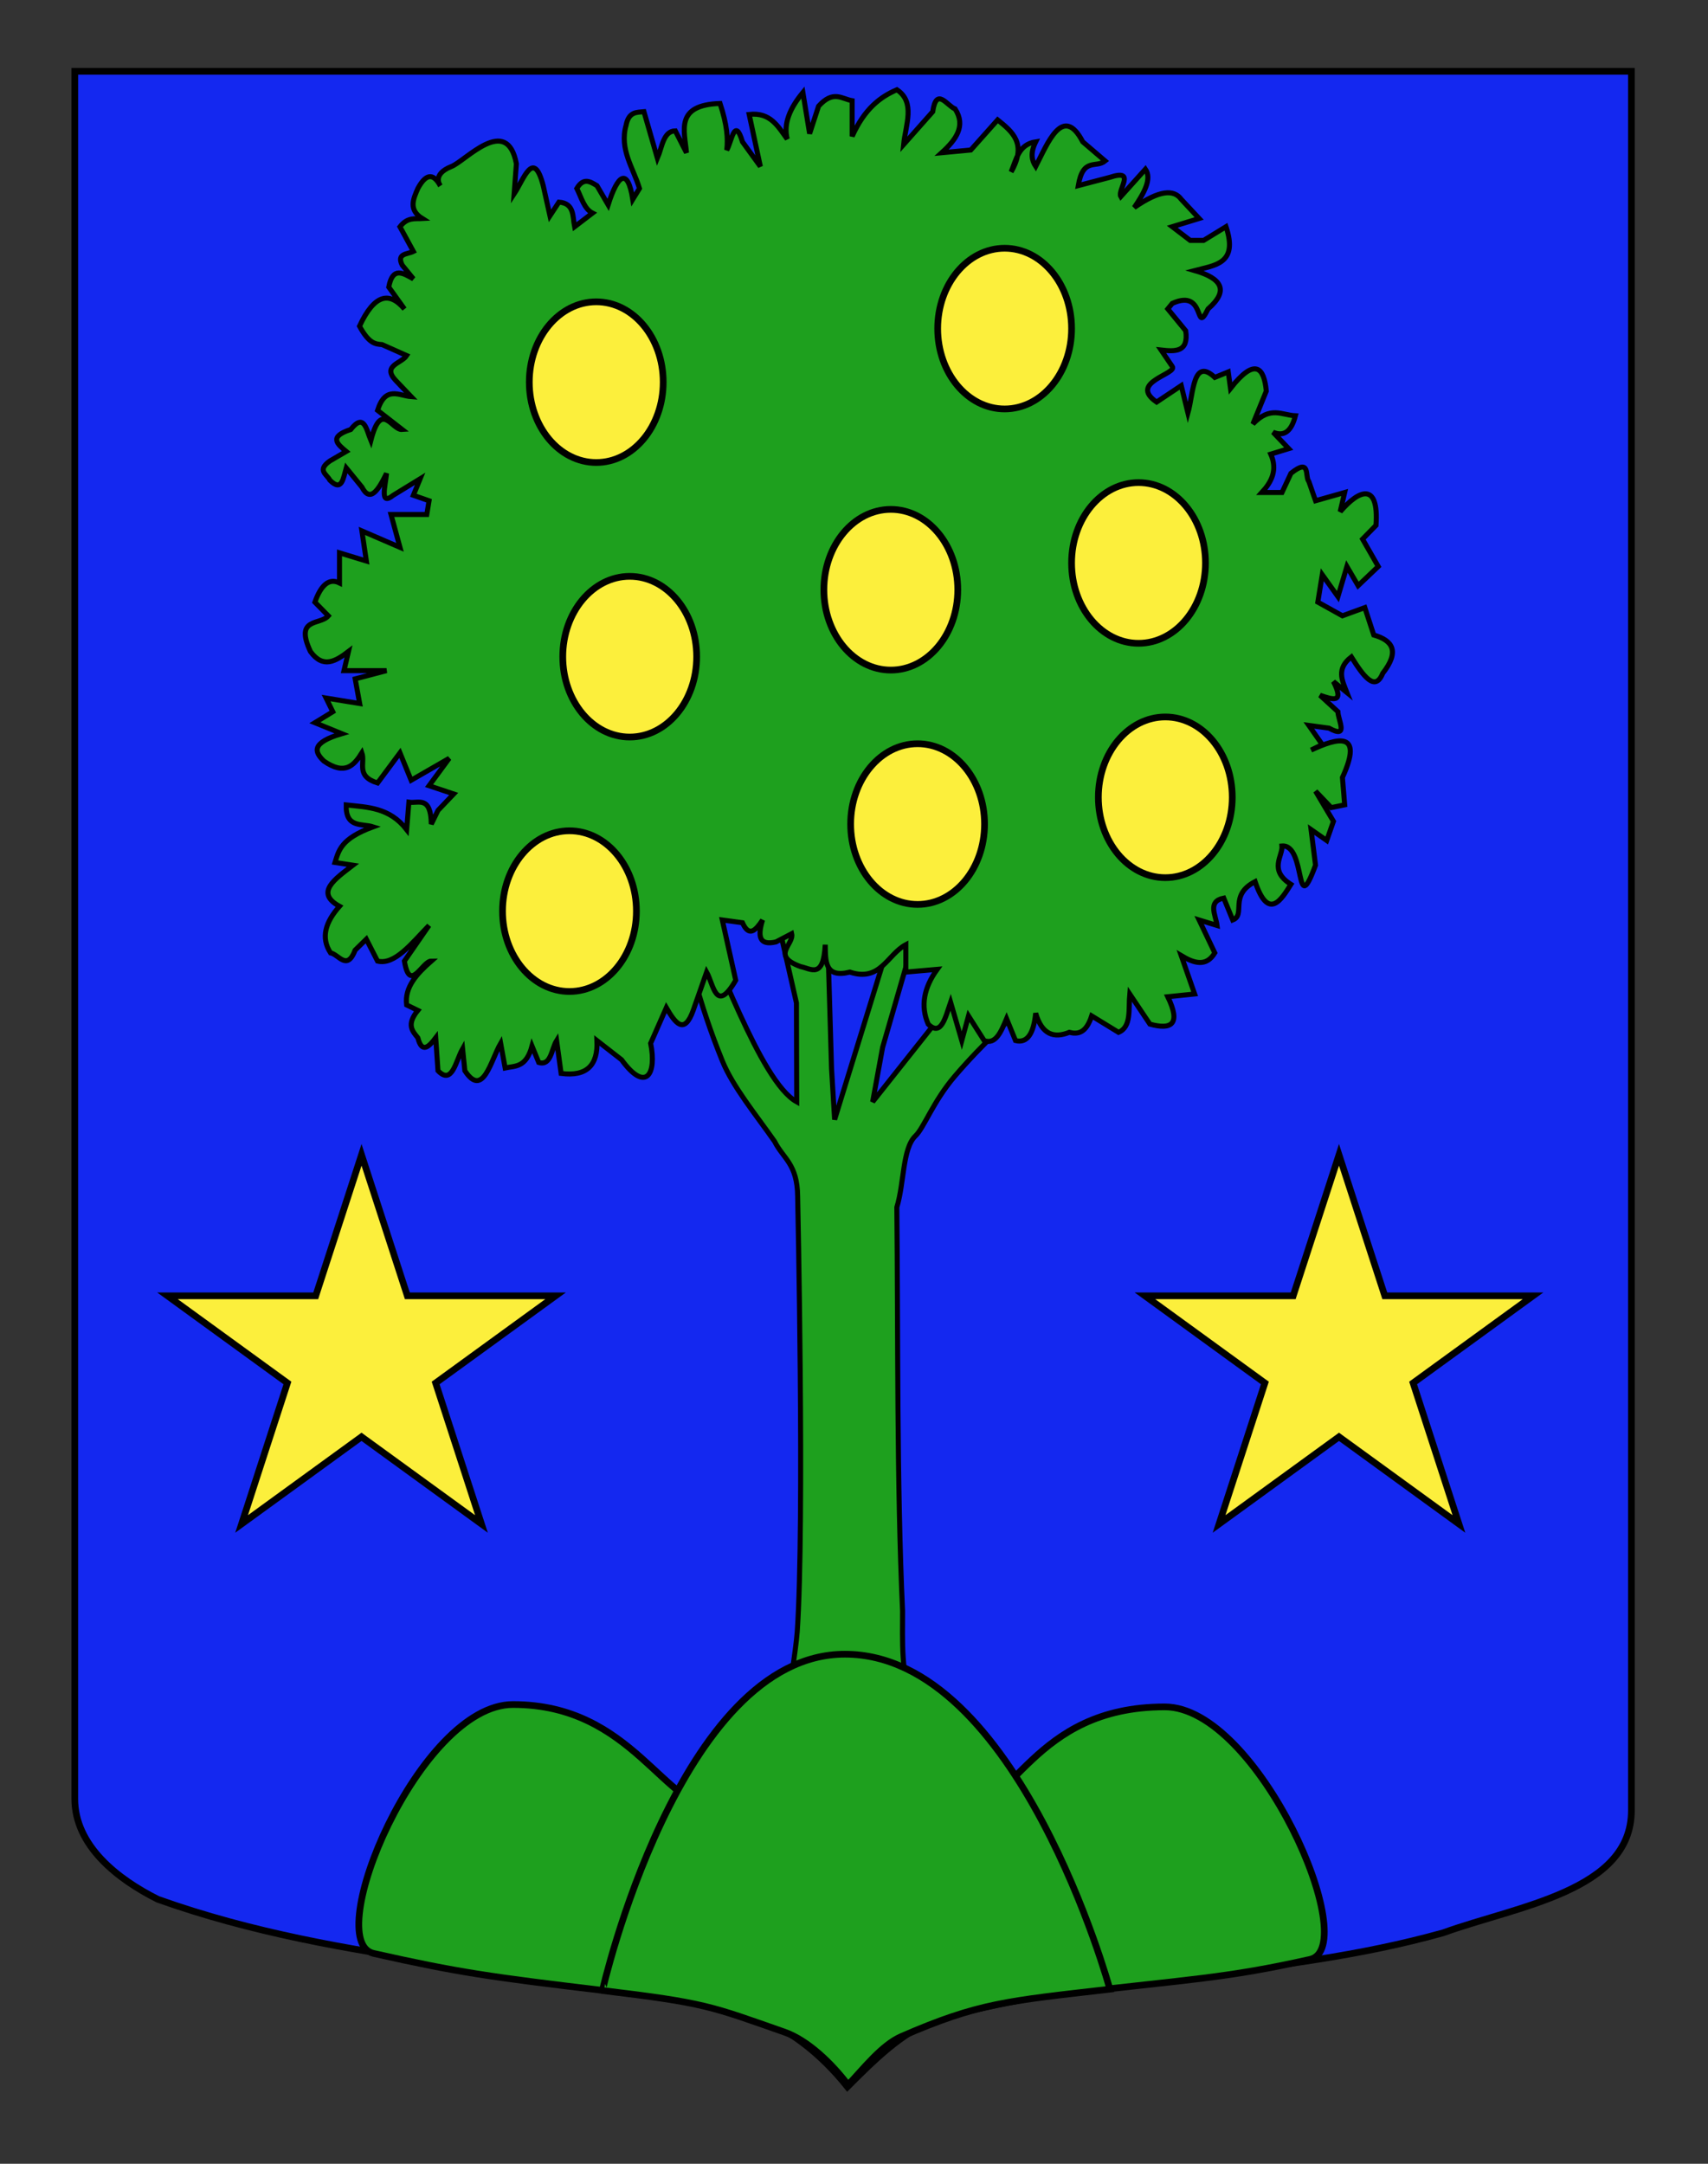
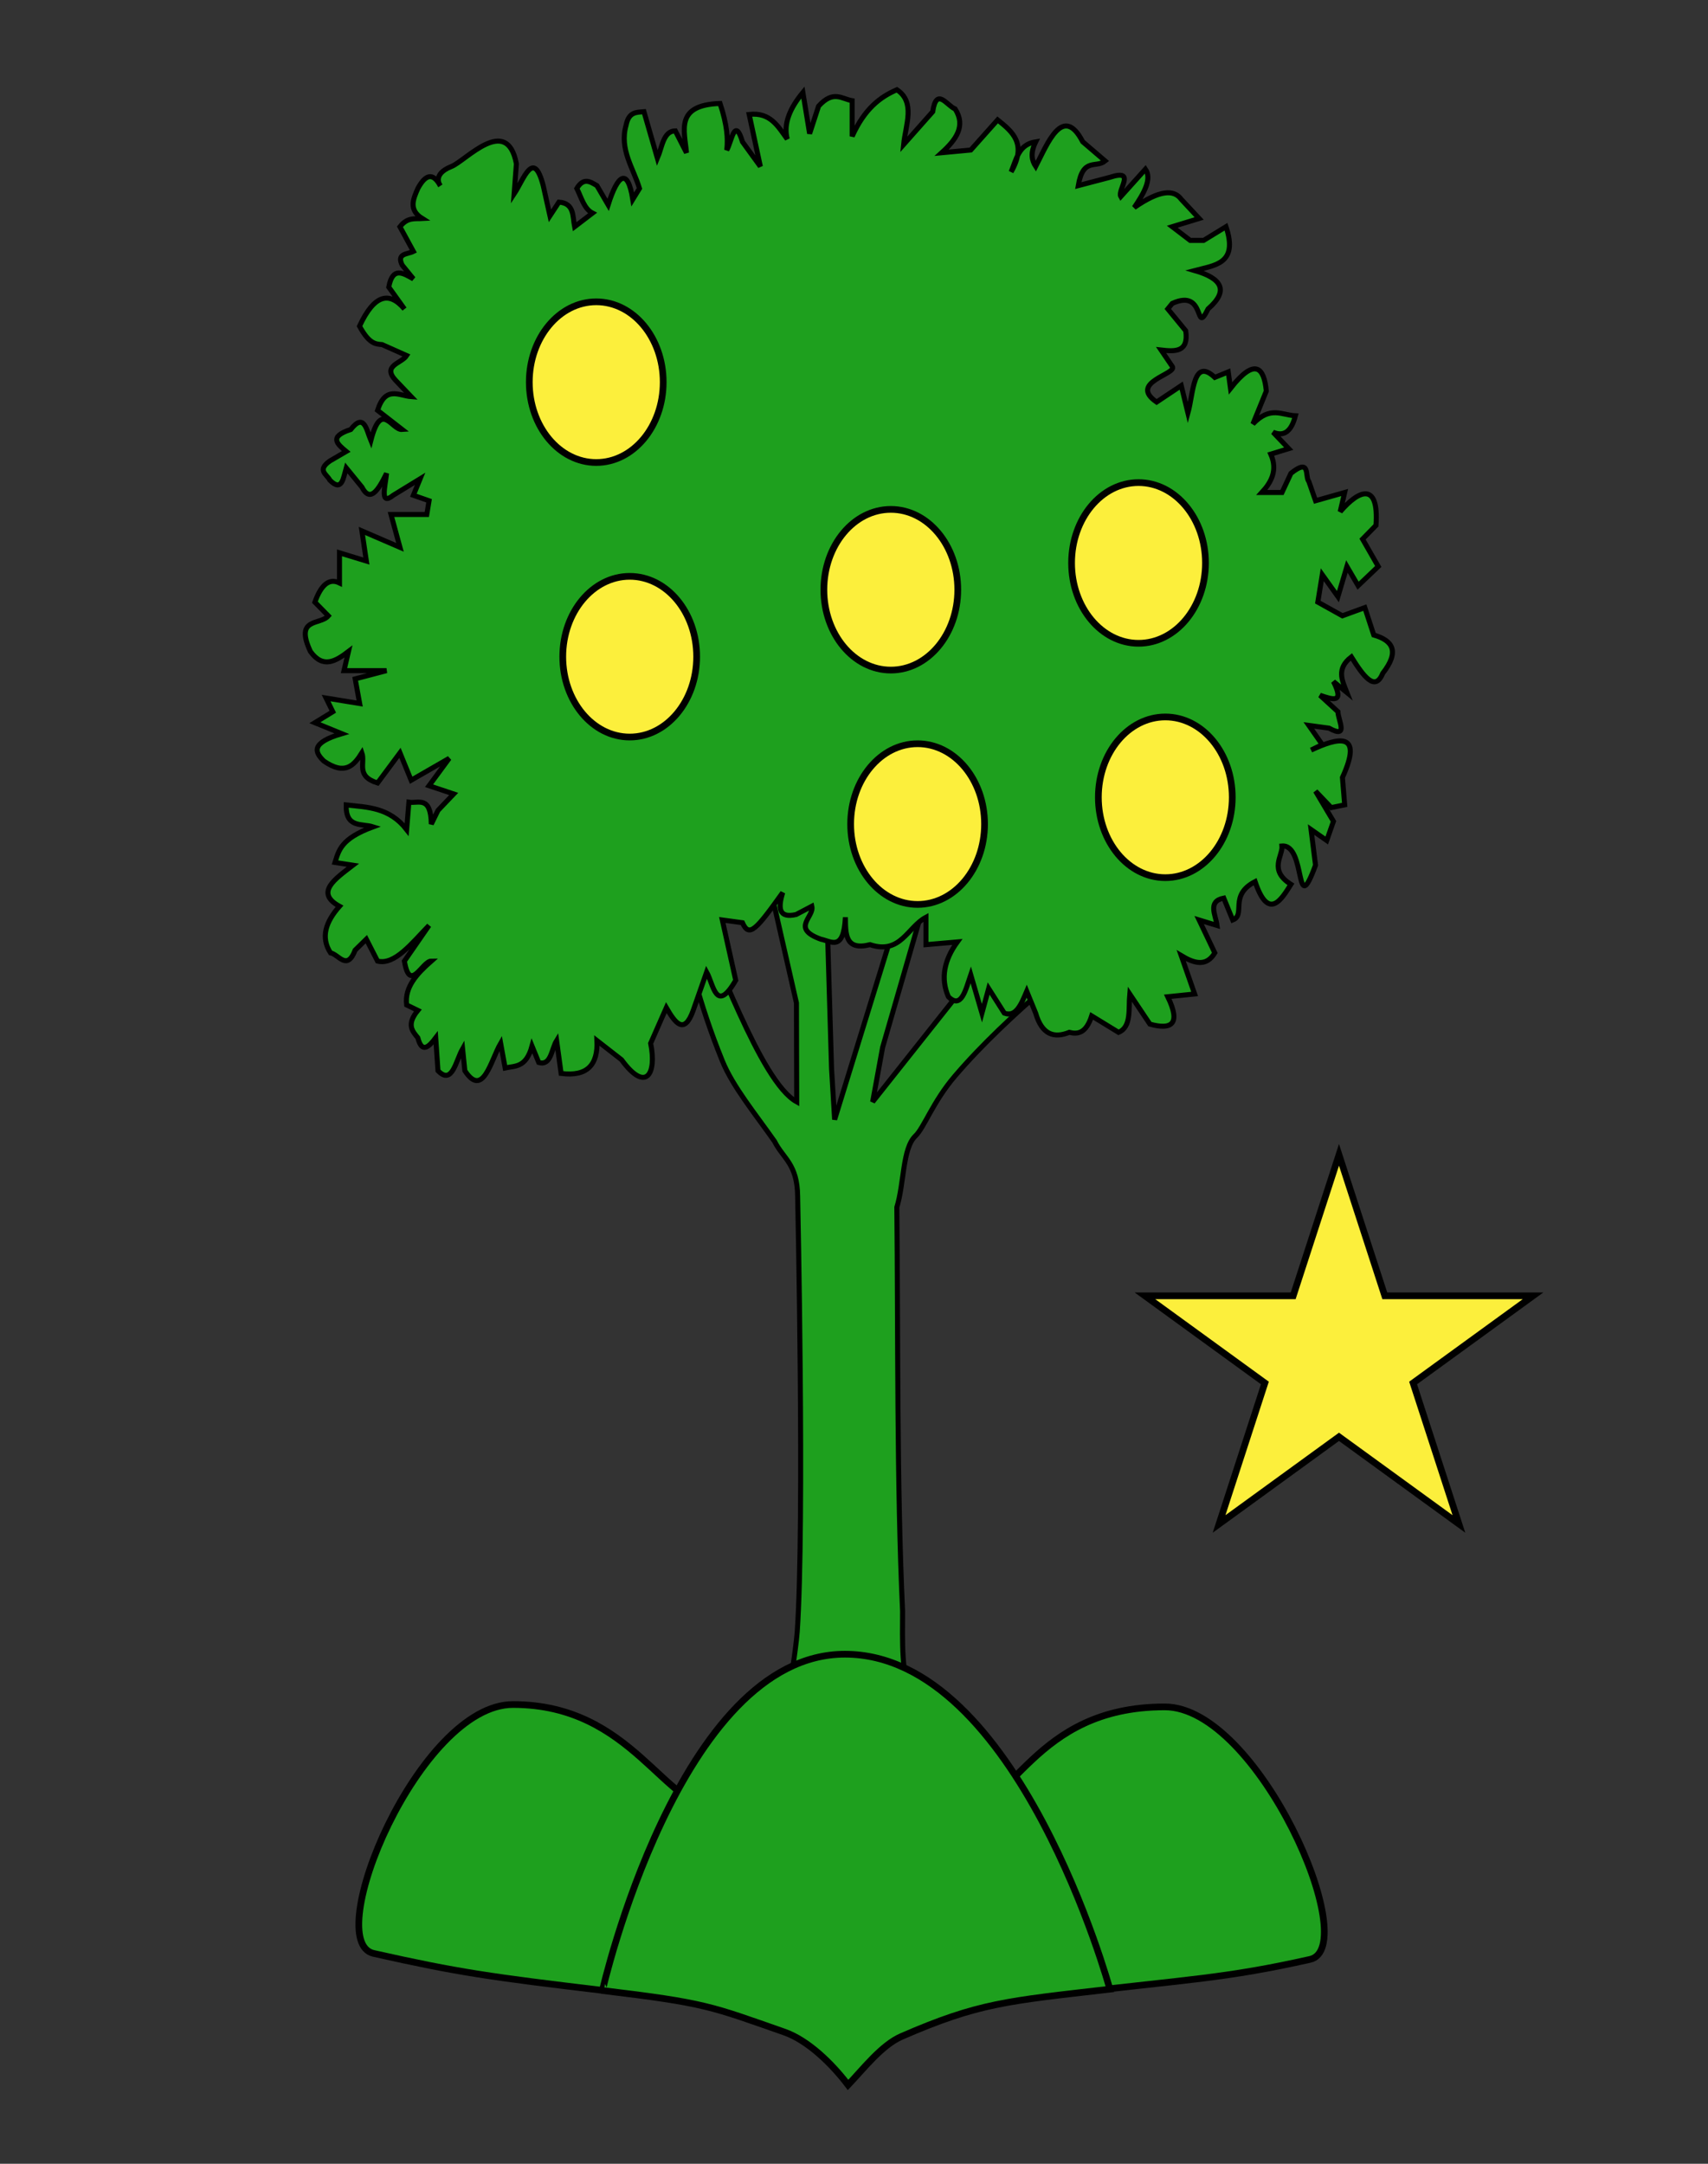
<svg xmlns="http://www.w3.org/2000/svg" version="1.1" id="Calque_2" x="0px" y="0px" width="255.118px" height="323.148px" viewBox="0 0 255.118 323.148" enable-background="new 0 0 255.118 323.148" xml:space="preserve">
  <rect x="0" y="0" width="255.118" height="323.148" fill="#333333" stroke="none" />
-   <path id="Contour_blason" fill="#1428F0" stroke="#000000" d="M11.171,10.65c78,0,154.505,0,232.505,0  c0,135.583,0,149.083,0,259.751c0,12.041-17.1,14.25-28.1,18.25c-25,7-51,6-76,13c-5,2-9,6-13,10c-4-5-9-9-15-11c-30-7-60-7-88-17  c-6-3-12.406-8-12.406-15C11.171,245.11,11.171,147.025,11.171,10.65z" />
  <g id="Arbre" transform="translate(-17.581,-735.996)">
    <path id="Tronc_2_" fill="#1EA01E" stroke="#000000" stroke-width="0.75" d="M153.965,990.172   c-1.847-3.915-1.567-9.191-1.569-13.563c-0.884-18.778-0.663-41.77-0.858-60.316c1.111-3.617,0.834-8.785,2.771-10.643   c1.273-1.192,2.628-5.11,5.857-8.896c8.103-9.511,20.049-18.555,22.486-20.721l-12.852-3.058l-21.875,27.579l1.488-8.133   l8.188-28.318l-4.964,5.44l-10.39,33.656l-0.46-7.617l-1.055-35.676l-9.657,1.846l5.47,24.031l0.039,14.769   c-5.542-3.05-11.997-22.496-15.641-28.786l-7.285-6.411c6.508,2.749,4.508,11.085,11.821,29.094   c1.555,3.825,4.971,7.976,7.801,12.018c1.254,2.532,3.402,3.335,3.442,8.199c0,0,1.055,48.856-0.062,65.023   c-0.184,2.662-1.451,10.483-1.451,10.483h18.753V990.172z" />
-     <path id="Feuillage" fill="#1EA01E" stroke="#000000" stroke-width="0.75" d="M128.478,873.802l-3.01-0.41l2.007,9.004   c-2.941,5.06-3.301,0.662-4.348-1.229l-2.005,5.728c-1.339,3.728-2.674,1.91-4.014-0.406l-2.342,5.321   c0.934,4.577-0.701,7.461-4.347,2.454l-3.676-2.865c0.169,3.63-1.465,5.418-5.351,4.912l-0.669-4.912   c-0.788,1.271-0.82,3.828-2.674,3.273l-1.003-2.453c-0.891,3.266-2.519,2.941-4.014,3.273l-0.67-3.683   c-1.482,2.577-2.637,8.247-5.349,4.092l-0.334-3.277c-1.03,1.815-1.551,5.5-3.679,3.277l-0.336-4.913   c-1.071,1.422-2.078,2.333-2.672,0c-0.809-1.002-1.75-1.952,0-4.094l-1.674-0.815c-0.331-2.659,1.522-4.648,3.68-6.55   c-1.339,0-3.209,4.894-4.013,0l3.676-5.319c-2.563,2.641-5.125,5.965-7.69,5.319l-1.673-3.271l-1.67,1.636   c-1.226,3.173-2.453,0.635-3.678,0.411c-1.508-2.322-0.713-4.641,1.338-6.959c-3.728-2.044-0.644-4.089,2.007-6.134L67.62,864.8   c0.562-1.773,0.846-3.546,5.685-5.321c-1.668-0.535-4.111,0.235-4.014-3.271c3.19,0.356,6.45,0.354,9.03,3.68l0.336-4.089   c1.398,0.225,3.283-1.045,3.344,3.274l1.003-2.047l2.342-2.456l-3.679-1.23l3.01-4.091l-5.684,3.274l-1.671-4.092l-3.345,4.501   c-3.304-1.026-1.804-2.955-2.341-4.501c-1.178,1.871-2.51,3.424-5.684,1.227c-1.408-1.361-1.934-2.728,2.676-4.092l-4.013-1.636   l2.674-1.639l-1.003-2.044l5.017,0.818l-0.669-3.681l4.682-1.229h-6.354l0.668-2.862c-1.895,1.44-3.792,2.62-5.684,0   c-2.391-5.124,1.453-3.886,2.675-5.321l-2.007-2.045c0.902-2.535,2.097-3.646,3.676-2.868v-4.5l4.014,1.227l-0.668-4.501   l5.685,2.454l-1.339-4.91h5.349l0.336-2.044l-2.342-0.821l1.005-2.457l-4.013,2.457c-2.072,1.673-1.176-1.377-1.002-3.271   c-1.227,2.521-2.453,4.427-3.679,2.047l-2.342-2.868c-0.439,1.53-0.633,3.667-2.444,1.838c-0.417-0.863-1.995-1.464,0-2.868   l2.444-1.425c-1.32-1.092-2.675-2.184,0.671-3.276c2.02-2.564,2.347,0.04,3.008,1.639c1.563-6.097,3.119-1.509,4.682-1.639   l-3.679-2.863c1.176-3.722,3.21-2.184,5.017-2.044l-2.34-2.456c-2.029-2.2,0.938-2.52,1.669-3.683l-3.677-1.636   c-0.97-0.077-1.932-0.108-3.367-2.752c2.237-4.807,4.473-5.205,6.714-2.564l-2.344-3.274c0.587-3.142,2.163-2.063,3.677-1.227   l-1.669-2.05c-0.886-1.781,0.798-1.604,1.669-2.045l-2.006-3.683c1.116-1.453,2.229-1.158,3.345-1.226   c-2.104-1.311-1.363-2.91-0.667-4.501c1.114-2.052,2.228-2.458,3.345-0.411c0,0-1.332-1.675,1.669-2.865   c2.129-0.845,8.296-7.838,9.699-0.409l-0.336,4.503c1.45-2.19,2.898-6.817,4.347-1.229l1.003,4.501l1.339-2.044   c2.334,0.171,2.036,2.134,2.342,3.682l2.674-2.046c-1.258-0.639-1.662-2.33-2.342-3.681c1.003-1.675,2.007-1.021,3.01-0.411   l1.669,2.865c1.427-4.52,2.907-5.677,3.679-0.82l1.003-1.634c-0.927-3.068-3.019-5.819-2.006-9.415   c0.402-2.074,1.58-1.941,2.674-2.044l2.008,6.957c0.704-1.638,0.875-4.065,2.674-4.097l1.671,3.273   c-0.298-3.353-1.725-7.136,5.014-7.363c1.056,3.203,1.202,5.29,1.002,6.957c0.714-1.198,1.193-5.094,2.346-1.229l2.672,3.683   l-1.671-7.777c3.189-0.354,4.316,1.812,5.685,3.682c-0.604-2.318,0.426-4.638,2.339-6.957l1.005,6.139l1.337-4.095   c2.206-2.448,3.478-1.077,5.015-0.817v5.321c1.857-4.126,4.199-5.891,6.685-6.955c2.81,1.857,1.299,5.235,1.001,8.182l4.349-4.907   c0.558-3.775,2.136-0.876,3.342-0.412c1.644,2.533,0.148,4.593-2.005,6.545l4.348-0.409l4.011-4.5   c2.223,1.778,4.417,3.569,2.012,7.774c0.782-1.862,1.102-4.105,3.677-4.503c-0.851,1.746-0.575,2.804,0,3.683   c1.72-3.319,4.042-9.418,7.022-3.683l3.346,2.862c-1.36,1.124-3.294-0.578-4.016,3.686l4.684-1.229   c4.093-1.353,1.117,1.908,1.672,2.862l3.68-4.094c0.988,1.44-0.18,3.535-1.674,5.732c3.799-2.635,5.931-2.728,7.023-1.229   l2.672,2.865l-4.014,1.227l2.681,2.047h2.002l3.346-2.047c1.873,5.582-1.72,5.756-4.685,6.548c4.036,1.166,5.179,2.965,2.007,5.73   c-2.093,4.195-0.2-3.176-5.351-0.82l-0.668,0.82l2.681,3.271c0.454,3.2-1.558,3.11-3.68,2.868l1.667,2.456   c0.833,1.129-6.642,2.354-2.337,5.316l3.678-2.456l1,4.095c0.828-2.958,0.752-8.39,4.013-5.322l2.008-0.817l0.336,2.456   c3.675-4.69,5.031-3.097,5.348,0.406l-2.003,4.913c2.593-2.744,4.334-1.319,6.351-1.229c-0.563,2.171-1.584,3.208-3.34,2.456   l2.341,2.456l-2.681,0.818c1.039,2.364,0.131,4.134-1.334,5.73h3.009l1.337-2.865c2.987-2.385,2.045,0.469,2.677,1.227l1,2.87   l4.35-1.232l-0.671,2.865c2.832-3.303,5.807-4.477,5.348,2.045l-2.006,2.047l2.343,4.092l-3.008,2.865l-1.674-2.865l-1.34,4.503   l-2.339-3.273l-0.666,4.092l3.676,2.044l3.346-1.224l1.335,4.092c2.819,0.817,3.913,2.433,1.336,5.73   c-1.135,2.812-2.88,0.435-4.681-2.456c-2.305,1.773-1.363,3.545-0.667,5.319l-2.006-1.636c1.706,3.392-0.22,2.638-2.005,2.047   l2.671,2.454c0.013,1.253,1.696,4.124-1.334,2.453l-3.01-0.409l2.005,2.865l-1.672,0.821c3.951-1.849,7.886-2.899,4.682,4.092   l0.337,4.089l-2.011,0.409l-2.342-2.453l2.676,4.503l-1.003,2.863l-2.342-1.636l0.668,5.321c-3.124,8.456-1.343-3.166-5.014-2.865   c0.138,1.478-2.039,3.606,1.337,5.73c-1.388,2.208-3.343,5.562-5.349-0.409c-3.977,2.06-1.316,4.938-3.344,5.73l-1.338-3.271   c-2.46,0.496-1.209,2.506-1.003,4.089l-2.676-0.818l2.34,4.913c-1.266,2.113-3.073,1.575-5.014,0.409l2.004,5.728l-4.014,0.412   c1.971,4.065,0.613,4.992-2.668,4.092l-3.013-4.503c-0.202,2.182,0.303,4.904-1.673,5.728l-4.012-2.456   c-0.829,2.577-2.045,2.778-3.344,2.456c-2.287,0.923-4.082,0.346-5.019-2.865c-0.303,3.082-1.269,4.53-3.011,4.095l-1.337-3.274   c-0.813,1.916-1.6,3.923-3.346,3.274l-2.341-3.683l-1.003,3.683l-1.67-5.728c-0.786,2.3-1.41,5.189-3.344,3.274   c-1.187-2.728-0.631-5.461,1.338-8.184l-4.682,0.409v-4.092c-2.739,1.441-3.795,5.627-8.357,4.092   c-3.753,0.955-3.645-1.633-3.68-4.092c-0.268,5.192-2.124,3.58-3.677,3.274c-4.51-1.639-0.964-3.274-1.337-4.915l-2.341,1.229   c-2.617,0.612-2.719-0.976-2.006-3.274C130.485,874.899,129.482,876.044,128.478,873.802z" />
+     <path id="Feuillage" fill="#1EA01E" stroke="#000000" stroke-width="0.75" d="M128.478,873.802l-3.01-0.41l2.007,9.004   c-2.941,5.06-3.301,0.662-4.348-1.229l-2.005,5.728c-1.339,3.728-2.674,1.91-4.014-0.406l-2.342,5.321   c0.934,4.577-0.701,7.461-4.347,2.454l-3.676-2.865c0.169,3.63-1.465,5.418-5.351,4.912l-0.669-4.912   c-0.788,1.271-0.82,3.828-2.674,3.273l-1.003-2.453c-0.891,3.266-2.519,2.941-4.014,3.273l-0.67-3.683   c-1.482,2.577-2.637,8.247-5.349,4.092l-0.334-3.277c-1.03,1.815-1.551,5.5-3.679,3.277l-0.336-4.913   c-1.071,1.422-2.078,2.333-2.672,0c-0.809-1.002-1.75-1.952,0-4.094l-1.674-0.815c-0.331-2.659,1.522-4.648,3.68-6.55   c-1.339,0-3.209,4.894-4.013,0l3.676-5.319c-2.563,2.641-5.125,5.965-7.69,5.319l-1.673-3.271l-1.67,1.636   c-1.226,3.173-2.453,0.635-3.678,0.411c-1.508-2.322-0.713-4.641,1.338-6.959c-3.728-2.044-0.644-4.089,2.007-6.134L67.62,864.8   c0.562-1.773,0.846-3.546,5.685-5.321c-1.668-0.535-4.111,0.235-4.014-3.271c3.19,0.356,6.45,0.354,9.03,3.68l0.336-4.089   c1.398,0.225,3.283-1.045,3.344,3.274l1.003-2.047l2.342-2.456l-3.679-1.23l3.01-4.091l-5.684,3.274l-1.671-4.092l-3.345,4.501   c-3.304-1.026-1.804-2.955-2.341-4.501c-1.178,1.871-2.51,3.424-5.684,1.227c-1.408-1.361-1.934-2.728,2.676-4.092l-4.013-1.636   l2.674-1.639l-1.003-2.044l5.017,0.818l-0.669-3.681l4.682-1.229h-6.354l0.668-2.862c-1.895,1.44-3.792,2.62-5.684,0   c-2.391-5.124,1.453-3.886,2.675-5.321l-2.007-2.045c0.902-2.535,2.097-3.646,3.676-2.868v-4.5l4.014,1.227l-0.668-4.501   l5.685,2.454l-1.339-4.91h5.349l0.336-2.044l-2.342-0.821l1.005-2.457l-4.013,2.457c-2.072,1.673-1.176-1.377-1.002-3.271   c-1.227,2.521-2.453,4.427-3.679,2.047l-2.342-2.868c-0.439,1.53-0.633,3.667-2.444,1.838c-0.417-0.863-1.995-1.464,0-2.868   l2.444-1.425c-1.32-1.092-2.675-2.184,0.671-3.276c2.02-2.564,2.347,0.04,3.008,1.639c1.563-6.097,3.119-1.509,4.682-1.639   l-3.679-2.863c1.176-3.722,3.21-2.184,5.017-2.044l-2.34-2.456c-2.029-2.2,0.938-2.52,1.669-3.683l-3.677-1.636   c-0.97-0.077-1.932-0.108-3.367-2.752c2.237-4.807,4.473-5.205,6.714-2.564l-2.344-3.274c0.587-3.142,2.163-2.063,3.677-1.227   l-1.669-2.05c-0.886-1.781,0.798-1.604,1.669-2.045l-2.006-3.683c1.116-1.453,2.229-1.158,3.345-1.226   c-2.104-1.311-1.363-2.91-0.667-4.501c1.114-2.052,2.228-2.458,3.345-0.411c0,0-1.332-1.675,1.669-2.865   c2.129-0.845,8.296-7.838,9.699-0.409l-0.336,4.503c1.45-2.19,2.898-6.817,4.347-1.229l1.003,4.501l1.339-2.044   c2.334,0.171,2.036,2.134,2.342,3.682l2.674-2.046c-1.258-0.639-1.662-2.33-2.342-3.681c1.003-1.675,2.007-1.021,3.01-0.411   l1.669,2.865c1.427-4.52,2.907-5.677,3.679-0.82l1.003-1.634c-0.927-3.068-3.019-5.819-2.006-9.415   c0.402-2.074,1.58-1.941,2.674-2.044l2.008,6.957c0.704-1.638,0.875-4.065,2.674-4.097l1.671,3.273   c-0.298-3.353-1.725-7.136,5.014-7.363c1.056,3.203,1.202,5.29,1.002,6.957c0.714-1.198,1.193-5.094,2.346-1.229l2.672,3.683   l-1.671-7.777c3.189-0.354,4.316,1.812,5.685,3.682c-0.604-2.318,0.426-4.638,2.339-6.957l1.005,6.139l1.337-4.095   c2.206-2.448,3.478-1.077,5.015-0.817v5.321c1.857-4.126,4.199-5.891,6.685-6.955c2.81,1.857,1.299,5.235,1.001,8.182l4.349-4.907   c0.558-3.775,2.136-0.876,3.342-0.412c1.644,2.533,0.148,4.593-2.005,6.545l4.348-0.409l4.011-4.5   c2.223,1.778,4.417,3.569,2.012,7.774c0.782-1.862,1.102-4.105,3.677-4.503c-0.851,1.746-0.575,2.804,0,3.683   c1.72-3.319,4.042-9.418,7.022-3.683l3.346,2.862c-1.36,1.124-3.294-0.578-4.016,3.686l4.684-1.229   c4.093-1.353,1.117,1.908,1.672,2.862l3.68-4.094c0.988,1.44-0.18,3.535-1.674,5.732c3.799-2.635,5.931-2.728,7.023-1.229   l2.672,2.865l-4.014,1.227l2.681,2.047h2.002l3.346-2.047c1.873,5.582-1.72,5.756-4.685,6.548c4.036,1.166,5.179,2.965,2.007,5.73   c-2.093,4.195-0.2-3.176-5.351-0.82l-0.668,0.82l2.681,3.271c0.454,3.2-1.558,3.11-3.68,2.868l1.667,2.456   c0.833,1.129-6.642,2.354-2.337,5.316l3.678-2.456l1,4.095c0.828-2.958,0.752-8.39,4.013-5.322l2.008-0.817l0.336,2.456   c3.675-4.69,5.031-3.097,5.348,0.406l-2.003,4.913c2.593-2.744,4.334-1.319,6.351-1.229c-0.563,2.171-1.584,3.208-3.34,2.456   l2.341,2.456l-2.681,0.818c1.039,2.364,0.131,4.134-1.334,5.73h3.009l1.337-2.865c2.987-2.385,2.045,0.469,2.677,1.227l1,2.87   l4.35-1.232l-0.671,2.865c2.832-3.303,5.807-4.477,5.348,2.045l-2.006,2.047l2.343,4.092l-3.008,2.865l-1.674-2.865l-1.34,4.503   l-2.339-3.273l-0.666,4.092l3.676,2.044l3.346-1.224l1.335,4.092c2.819,0.817,3.913,2.433,1.336,5.73   c-1.135,2.812-2.88,0.435-4.681-2.456c-2.305,1.773-1.363,3.545-0.667,5.319l-2.006-1.636c1.706,3.392-0.22,2.638-2.005,2.047   l2.671,2.454c0.013,1.253,1.696,4.124-1.334,2.453l-3.01-0.409l2.005,2.865l-1.672,0.821c3.951-1.849,7.886-2.899,4.682,4.092   l0.337,4.089l-2.011,0.409l-2.342-2.453l2.676,4.503l-1.003,2.863l-2.342-1.636l0.668,5.321c-3.124,8.456-1.343-3.166-5.014-2.865   c0.138,1.478-2.039,3.606,1.337,5.73c-1.388,2.208-3.343,5.562-5.349-0.409c-3.977,2.06-1.316,4.938-3.344,5.73l-1.338-3.271   c-2.46,0.496-1.209,2.506-1.003,4.089l-2.676-0.818l2.34,4.913c-1.266,2.113-3.073,1.575-5.014,0.409l2.004,5.728l-4.014,0.412   c1.971,4.065,0.613,4.992-2.668,4.092l-3.013-4.503c-0.202,2.182,0.303,4.904-1.673,5.728l-4.012-2.456   c-0.829,2.577-2.045,2.778-3.344,2.456c-2.287,0.923-4.082,0.346-5.019-2.865l-1.337-3.274   c-0.813,1.916-1.6,3.923-3.346,3.274l-2.341-3.683l-1.003,3.683l-1.67-5.728c-0.786,2.3-1.41,5.189-3.344,3.274   c-1.187-2.728-0.631-5.461,1.338-8.184l-4.682,0.409v-4.092c-2.739,1.441-3.795,5.627-8.357,4.092   c-3.753,0.955-3.645-1.633-3.68-4.092c-0.268,5.192-2.124,3.58-3.677,3.274c-4.51-1.639-0.964-3.274-1.337-4.915l-2.341,1.229   c-2.617,0.612-2.719-0.976-2.006-3.274C130.485,874.899,129.482,876.044,128.478,873.802z" />
  </g>
  <g>
    <path fill="#1EA01E" stroke="#000000" d="M76.623,254.562c17.965,0,22.55,15.818,31.237,15.818c0,0,2.084,12.7-8.033,15.208   c-9.5,2.353-7.094,11.989-9.648,11.686c-16.92-2.018-21.718-2.692-34.366-5.537C47.897,289.957,62.644,254.562,76.623,254.562z" />
    <path fill="#1EA01E" stroke="#000000" d="M173.978,254.915c-19.89,0-22.551,15.819-31.237,15.819c0,0-2.084,12.701,8.033,15.206   c9.499,2.354,7.094,11.993,9.646,11.688c16.92-2.019,22.603-2.155,35.25-5C203.586,290.85,187.958,254.915,173.978,254.915z" />
    <path fill="#1EA01E" stroke="#000000" d="M126.197,247.048c25.892,0,39.579,50.028,39.579,50.028   c-15.436,1.78-19.604,2.054-31.104,7.054c-2.955,1.284-5.625,4.742-8,7.25c-2.375-3.134-5.954-6.655-9.518-7.903   c-10.982-3.847-11.732-4.347-27.172-6.202C89.981,297.274,101.421,247.048,126.197,247.048z" />
  </g>
  <g id="Fruits">
    <ellipse fill="#FCEF3C" stroke="#000000" cx="89.059" cy="57.074" rx="10" ry="12" />
-     <ellipse fill="#FCEF3C" stroke="#000000" cx="150.059" cy="49.074" rx="10" ry="12" />
    <ellipse fill="#FCEF3C" stroke="#000000" cx="170.059" cy="84.074" rx="10" ry="12" />
    <ellipse fill="#FCEF3C" stroke="#000000" cx="94.059" cy="98.074" rx="10" ry="12" />
    <ellipse fill="#FCEF3C" stroke="#000000" cx="133.059" cy="88.074" rx="10" ry="12" />
    <ellipse fill="#FCEF3C" stroke="#000000" cx="174.059" cy="119.074" rx="10" ry="12" />
    <ellipse fill="#FCEF3C" stroke="#000000" cx="137.059" cy="123.074" rx="10" ry="12" />
-     <ellipse fill="#FCEF3C" stroke="#000000" cx="85.059" cy="136.074" rx="10" ry="12" />
  </g>
-   <polygon fill="#FCEF3C" stroke="#000000" stroke-miterlimit="10" points="54,172.468 60.842,193.526 82.984,193.526 65.071,206.54   71.913,227.597 54,214.583 36.088,227.597 42.931,206.54 25.018,193.526 47.159,193.526 " />
  <polygon fill="#FCEF3C" stroke="#000000" stroke-miterlimit="10" points="200,172.468 206.842,193.526 228.984,193.526   211.071,206.54 217.913,227.597 200,214.583 182.088,227.597 188.931,206.54 171.018,193.526 193.159,193.526 " />
</svg>